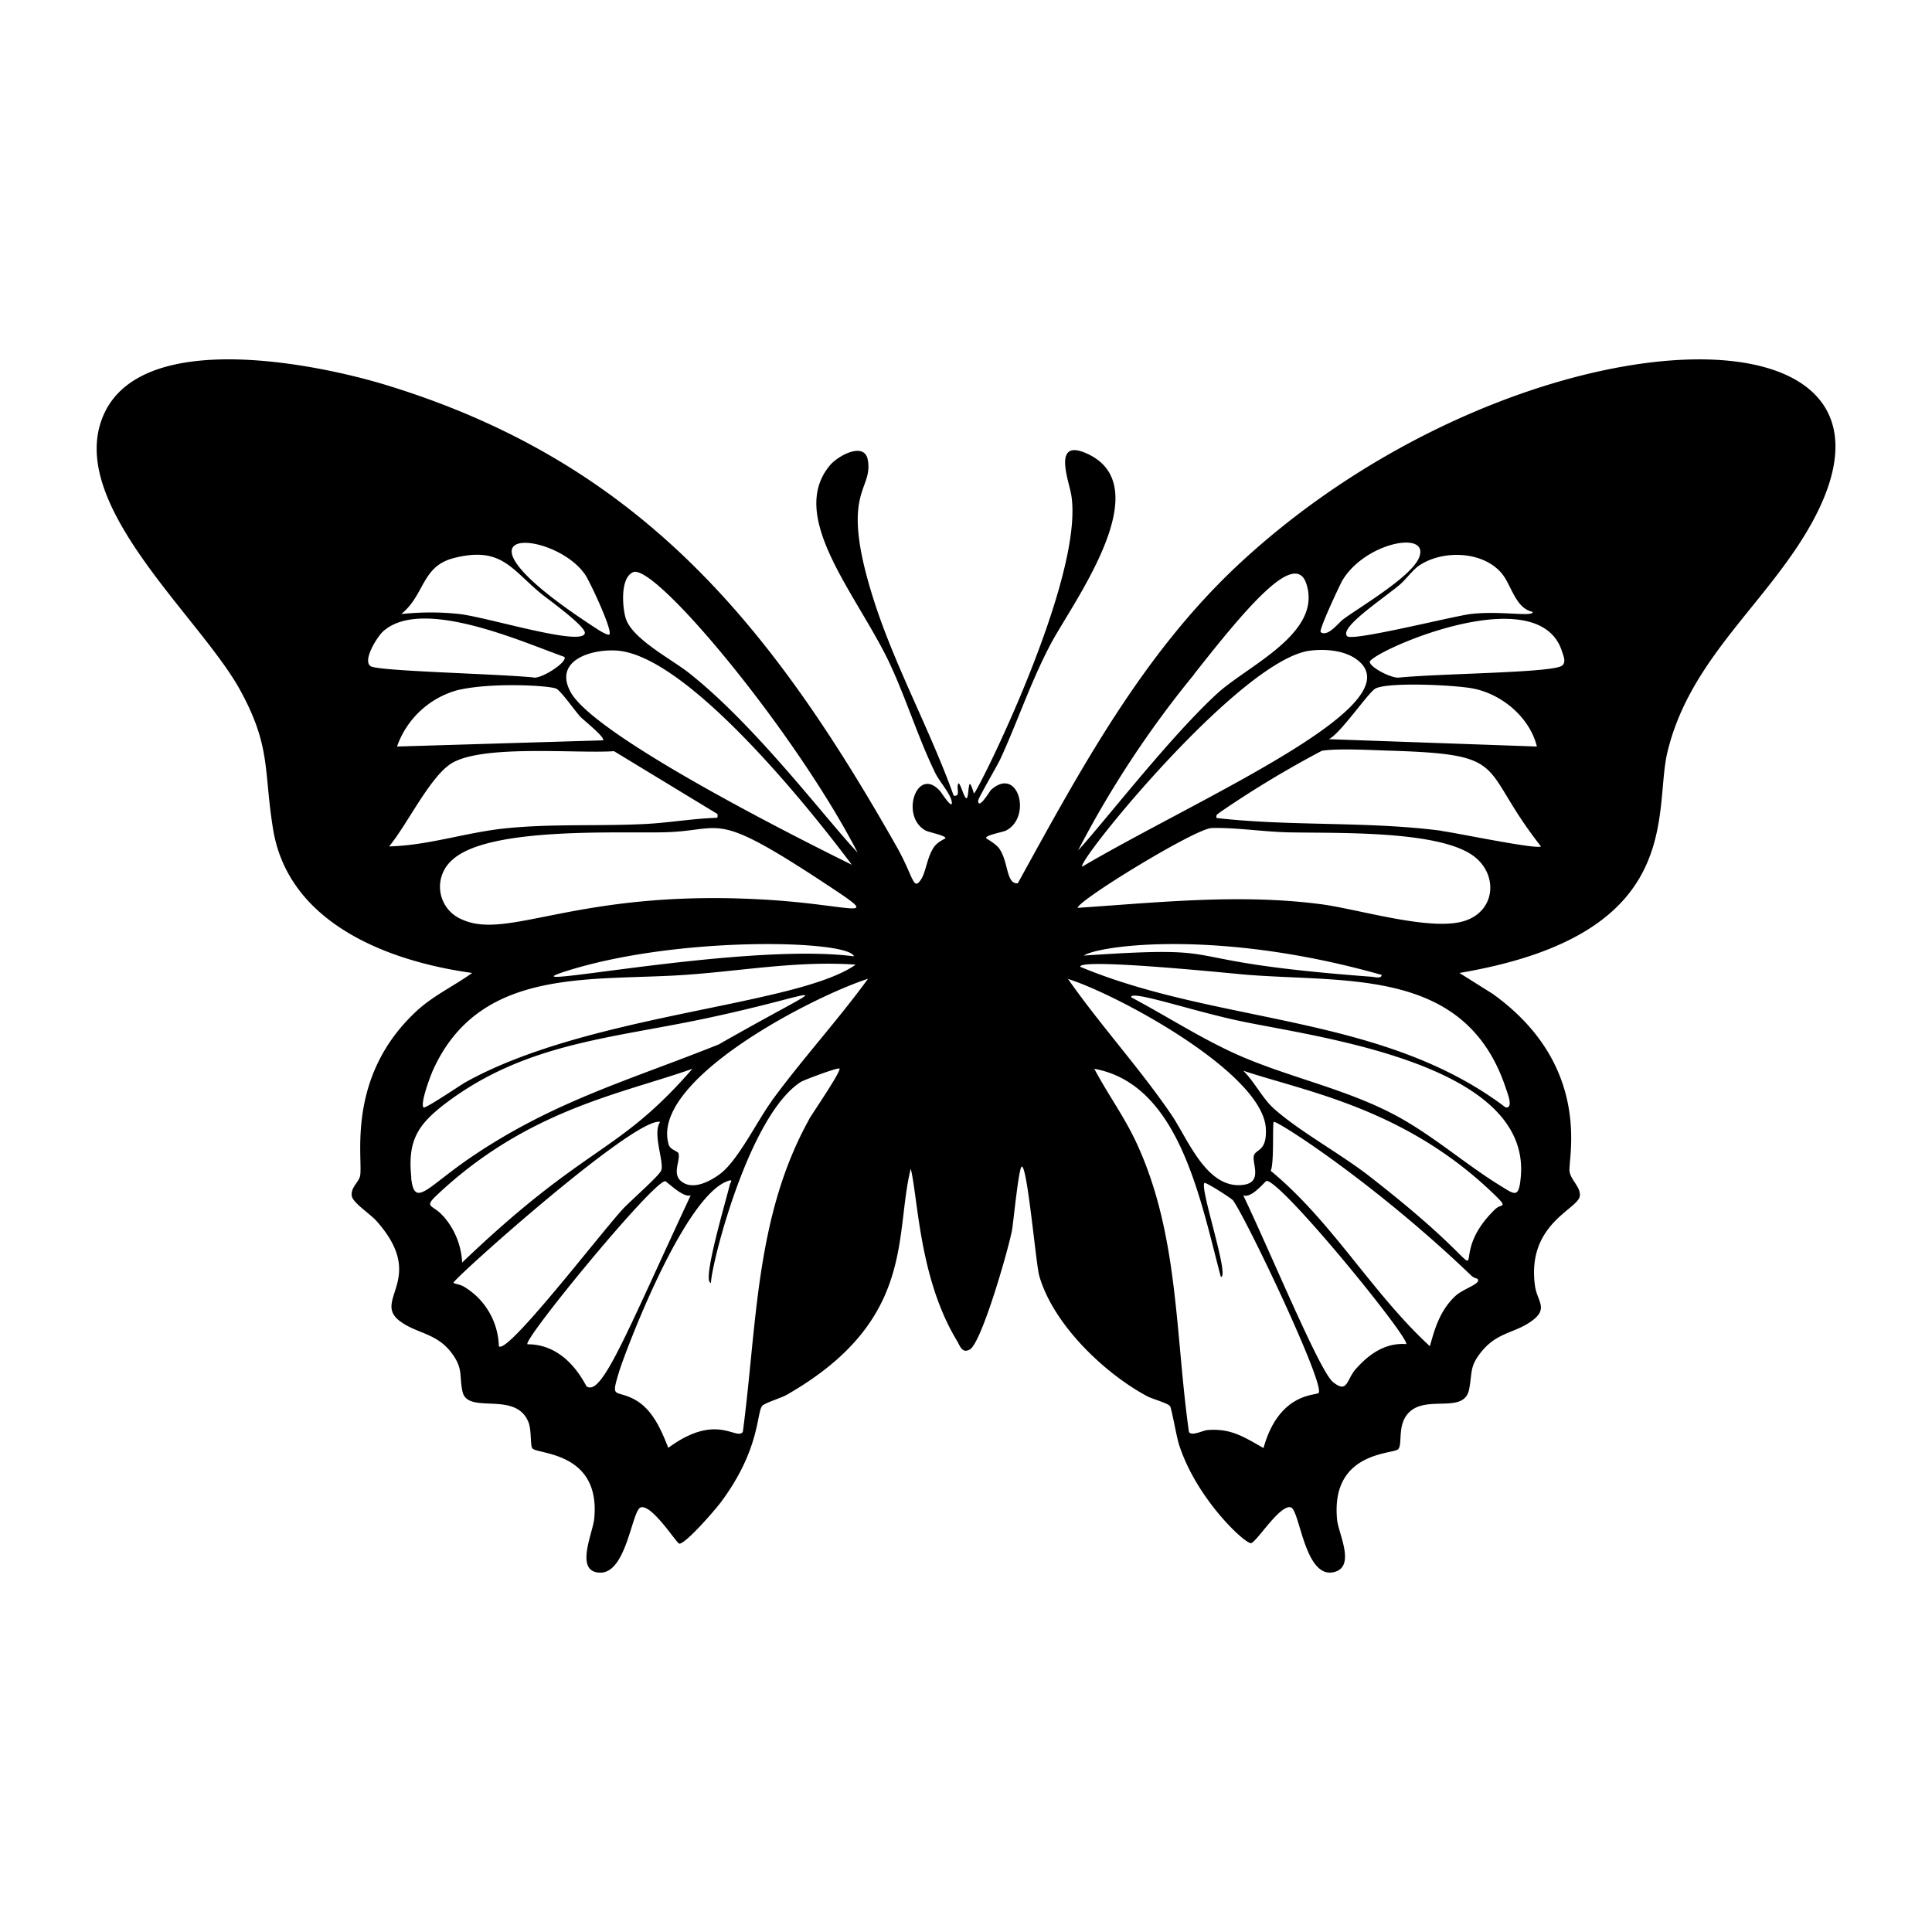
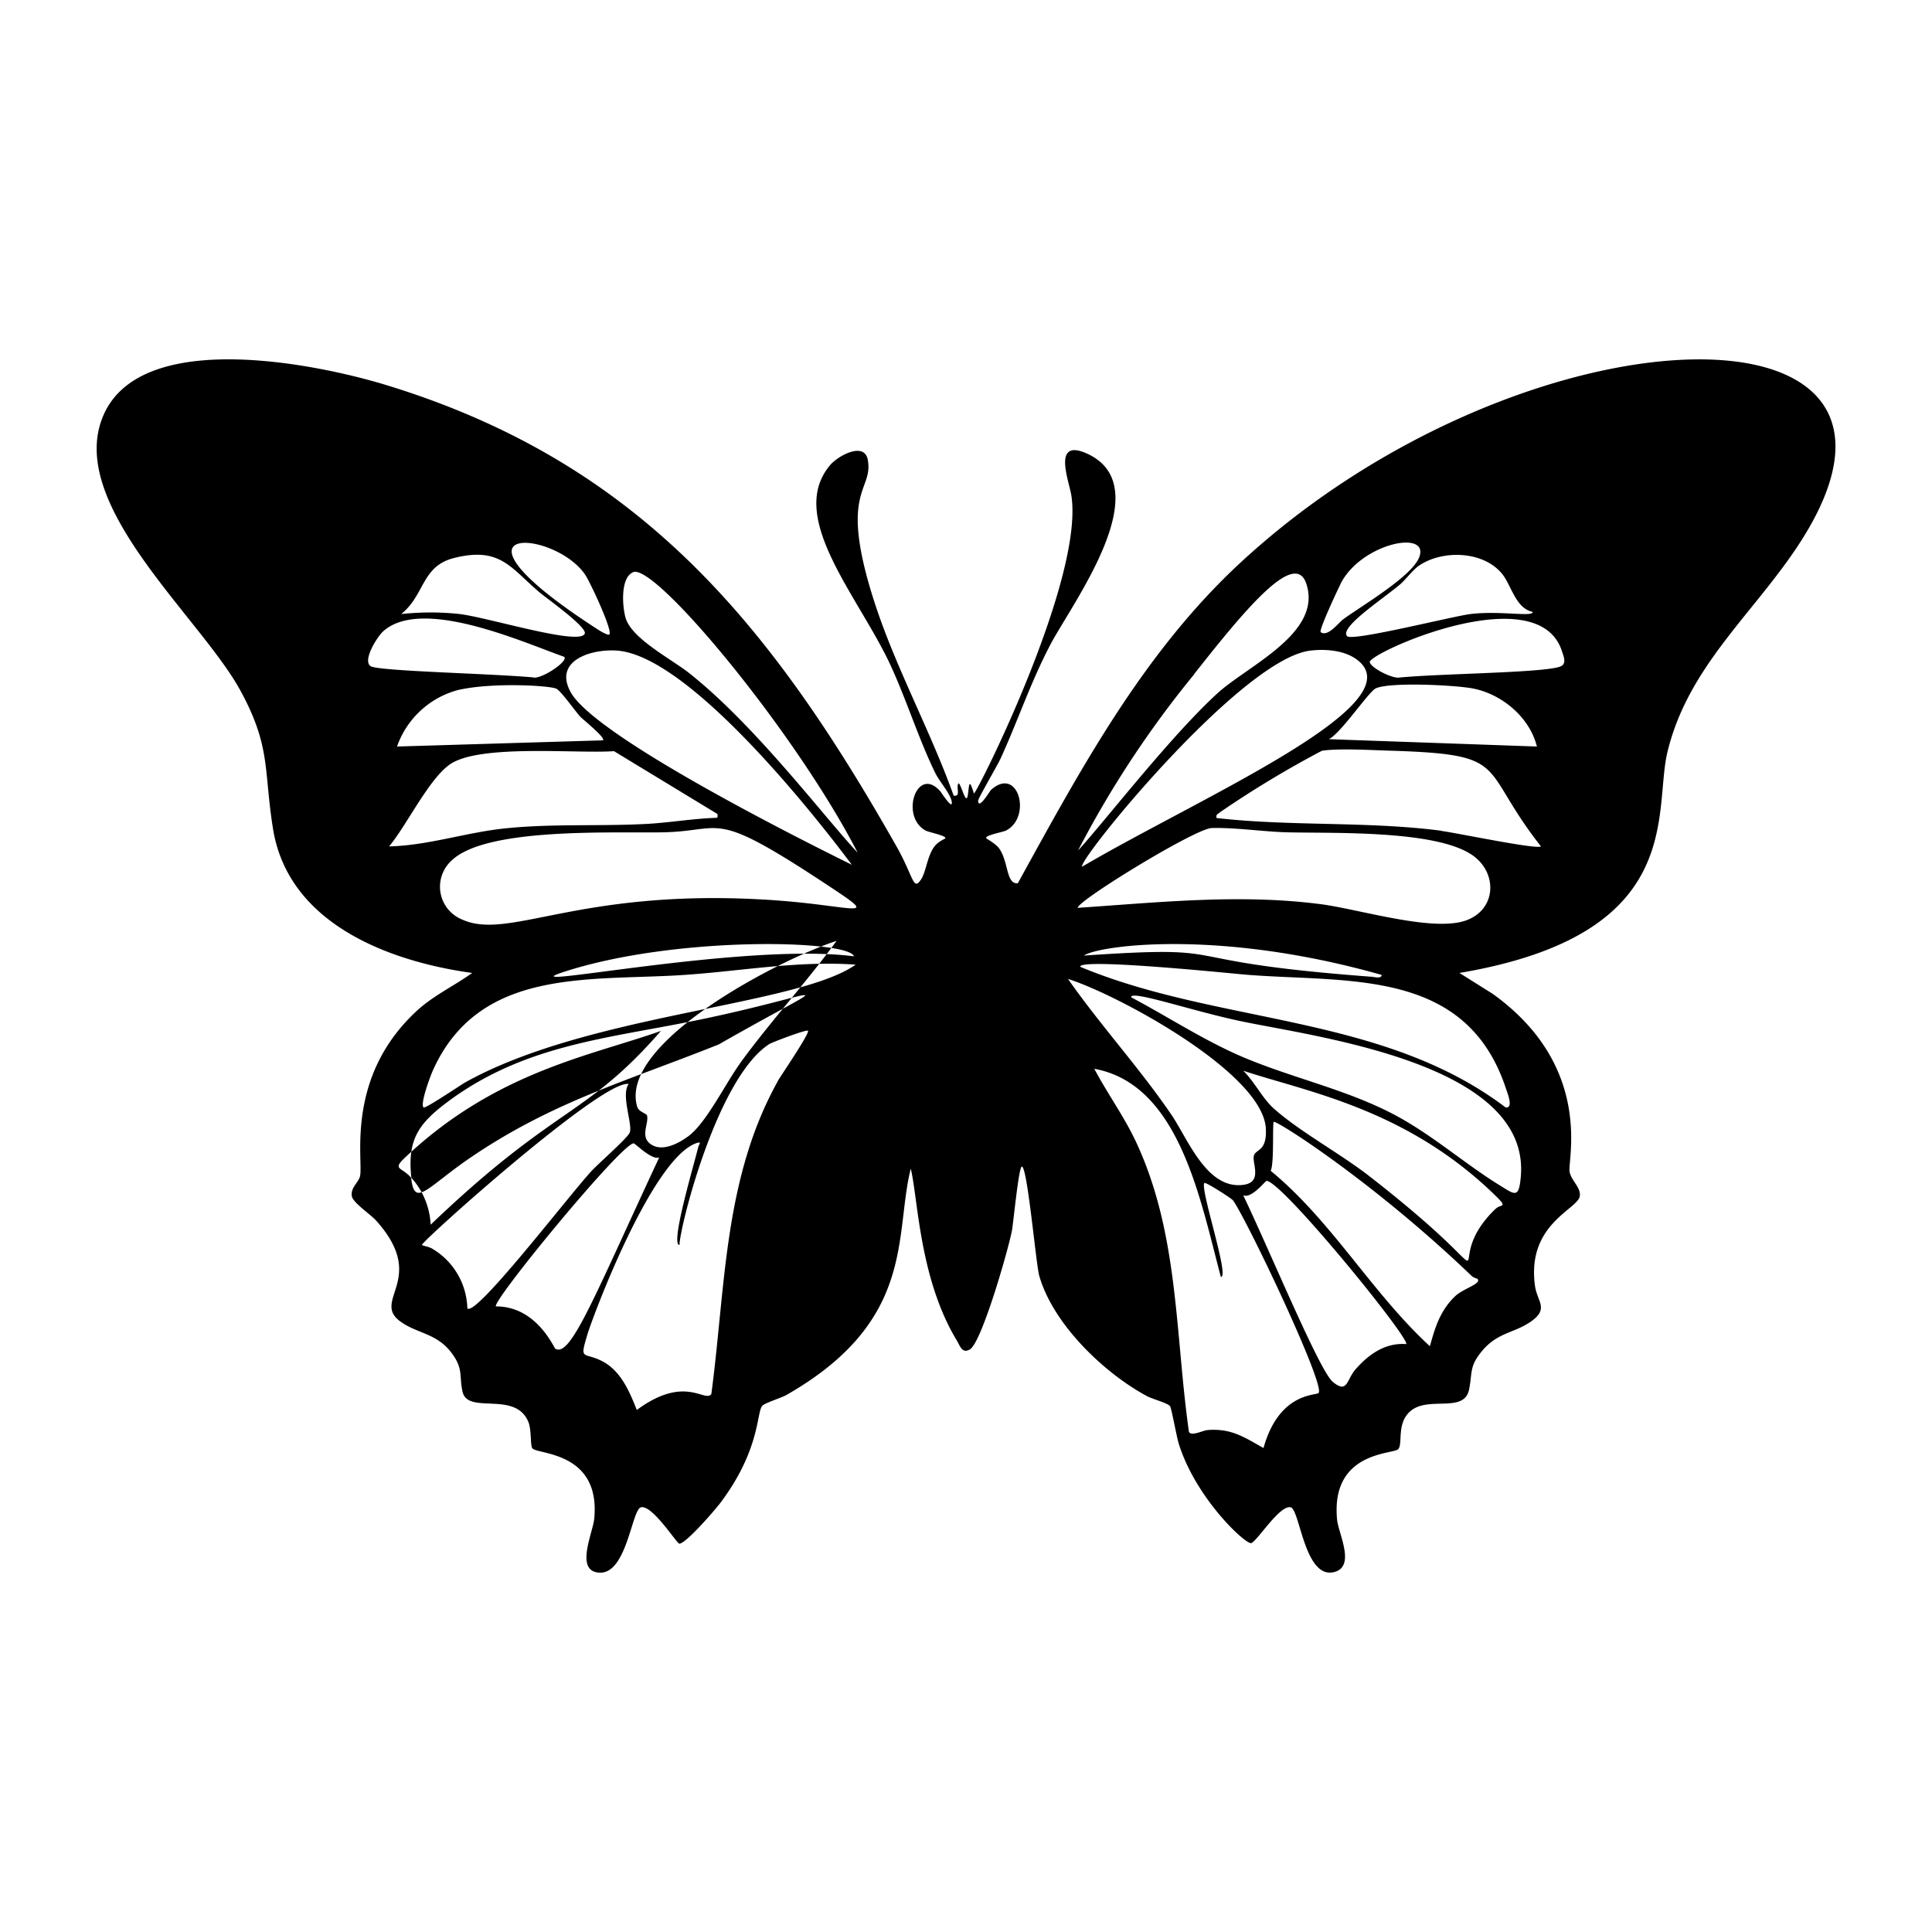
<svg xmlns="http://www.w3.org/2000/svg" viewBox="0 0 1000 1000">
-   <path d="M640.8 292.4c-49.6 46.4-81.6 106-114 164.8-6.1.5-4.7-11-9.6-18-2-2.7-6.5-5-6.7-5.3-1.1-1.5 8.6-3.2 10.2-4 13.6-7 6.3-33.8-7.8-21-.5.5-6.6 10.7-6.6 5.5 0-1.3 10.1-18.4 11.7-22 9-19.7 15.5-39.4 25.7-58.8 11.2-21.3 56.3-81.2 19.4-98.6-18.8-8.8-9.8 13.8-8.6 21.3 7 43.2-49.3 155.2-50.4 154.4-2.5-8-2.4-5-3.1.5-.9 6.4-3.3-4.8-4.8-5.8-1.7 1.8 1.5 7.2-2.6 6.4-12-33.6-30.4-67-41.2-100.8-18.5-57.6-.4-56.5-3.2-72.8-1.6-9.8-15.2-2.5-19.5 2.5-22.2 26.2 12.7 65.6 30 101 9 18.8 15.3 39.7 24.2 58 2 4.4 7.6 10.5 8.6 14.7 1.3 6.1-5.4-4.4-5.8-4.8-12-13.7-21.1 12.9-7.6 20.3 1.4.8 11 2.7 10.2 4-.2.3-3.8 1.7-5.7 4.3-3.8 5.2-4.2 13.1-7 17.2-4 5.8-3.7-1.5-12.4-17-65-114.7-132.5-198.8-264.3-239.1-36.7-11.2-128.8-30-147 17.2-17.6 45.5 50.7 103 71.4 140.7 16.1 29.4 12.1 41.3 17 71.7 7.8 49 59.6 68.7 103.1 74.7-9.2 6.6-19.5 11.4-28 19-37.7 34.2-28.4 77-30 86-.7 3.4-5 6-4.3 10.5.5 3.4 9.8 9.5 12.7 12.8 26.8 30-2.6 41 12.3 52 8.8 6.5 19 6 26.8 16.6 6 8.1 3.7 11.7 5.5 19.8 2.6 12.1 27.2-.6 34 15.5 1.8 4 1 12.2 2.1 13.8 2.2 3.3 35.3 1.4 32.1 36.2-.6 7.5-10.4 27.7 2.8 28.2 14 .6 16.6-32.5 21.3-33.8 5.8-1.6 18.5 18.6 19.9 18.8 3.3.2 19.4-18.4 22-22.1 20.1-27.3 17.9-46 21-49.3 1.6-1.6 10-4.1 12.7-5.7 67-38.4 55.5-82.6 64.1-117 3.8 15.5 4.4 56.6 23.7 88.7 1.8 2.9 2.8 7.3 7 4.8 6.2-4 20-52.3 21.7-61.6.7-3.7 3.5-33 5.1-33 2.9.1 7.3 50.4 9 56.5 7.1 25 33.5 50.4 55.9 62.4 2.6 1.4 10.5 3.5 11.8 5.1.8 1.1 3.4 16 4.6 19.7 9 28.5 34.9 52.3 37.5 51.2 3.4-1.5 14.8-20 20.4-18.5 4.7 1.3 7.1 36.6 22 33.6 11.9-2.5 2.8-19.7 2-27-3.6-35.7 29.1-34 31.6-36.7s-.9-13.1 6-19.4c9.3-8.6 28.1 1.2 30.7-11.5 1.8-9.2 0-12 7-20.3 7.9-9.2 16.2-8.9 24.6-14.6 10.1-6.8 3.6-10.5 2.5-18.8-4.4-32 22.2-39.5 23.2-46.4.6-4.6-4.5-8-5.3-12.7-1-6.4 12.4-54.5-39.8-92l-17.2-10.8c118.2-20 100.1-83.3 107.7-114.5 10.5-43.3 43.1-70.2 66.7-105.4 90.2-134.7-142-128.5-289 8.7m-313 3.7c11.7-4.2 84 82.9 116.1 145.2-16.6-17.5-52.9-66-87.7-93.3-9-7-29-17.4-32.3-27.9-1.8-5.7-3-21.4 4-24m-7.9 40.7c36.5 3.5 99 81.5 120.9 110.8-23.7-11.7-132.6-66-145.5-89.3-9.3-16.8 11.5-22.7 24.6-21.5m-8 46.4-106.5 3.2a46 46 0 0 1 31.4-29.2c17.5-4.1 47-2.4 50.9-.8 2.5 1 10 11.9 12.7 14.7 1.3 1.4 13.1 10.8 11.6 12.1m-9-85.4c2.4 3.7 14.1 28.5 12.3 30.6-.7.7-5.3-2.1-6.3-2.8-87-56.2-21.6-51.8-6-27.8m-68-9c23.9-6 29.2 5.2 44.4 18 3.6 3 24 17.5 23.2 21-1.6 6.9-50.2-8.3-65-10-10.2-1.1-19.8-1-30 0 12.3-9.9 10.4-24.8 27.4-29m-43.3 56c-4.3-3 3.5-15.3 6.5-18 20-18 71.8 5.4 93.8 13.2 2 2.6-12.6 12-16.3 10.6-22.1-2-80.1-3.2-84-5.8m40.7 51.1c15-11 65.9-5.7 85.3-7.1l53.5 32.5c.1.1.4 2.2-.5 2-12.4.4-24.7 2.6-37 3.2-23.8 1.2-47.9-.2-71.7 2.2-20.4 2-40.2 8.9-60.7 9.4 9-10.8 20.2-34.2 31.1-42.2m6.6 80a18.3 18.3 0 0 1-5-30.8c18.3-17 84-13.8 109.3-14.3 33-.7 24.1-13.2 89.7 30.5 22.7 15.2 6.2 6.8-38 4.3-96.3-5.5-131.8 21.4-156 10.3M442 495c-56.8-7.5-182.8 18.7-150 8 57.9-18.8 147.5-16.5 150-8m-217.7 58.5c24.6-53.7 82.5-45.4 131.6-49 29-2.1 57.8-7.3 87-5.2-30.5 21.5-138.4 25.3-202.2 61-2.3 1.3-20.7 13.8-21.5 12.9-1.8-2.1 3.7-16.7 5.1-19.7m-11.4 56c-2-19 3.2-27.3 17.6-38.3 41-31.1 85-33.6 133.5-43.8 65.2-13.7 72.3-23.5 8 13.2-46.5 18.6-85 29.3-127.2 57.7-23.7 15.9-30.2 27.5-32 11.3m16.3 19.6c-4.9-5.7-10-4-3.1-10.5 47-44.4 95.7-52.5 132.4-65.5-39.2 45-54.2 38.1-119.2 100.3a39 39 0 0 0-10-24.3m29 67.6a37 37 0 0 0-18.2-30.9c-1.9-1.1-4.3-1.3-5.3-1.9-1.4-.8 93.9-86.3 107-83.3-4.2 5.7 2.3 21.2.5 25.2-1.3 3-16.5 16.2-20 20.1-12.4 13.6-59.8 75.5-64 70.8m45.6 21c-.8-.5-9.7-22.1-30.8-22-2.5-2.3 65-84.5 71.3-84.4.8 0 9.3 8.8 13.2 7.3-33.4 71.6-45.8 103.7-53.7 99m115.1-138.5c-28 50.3-27 106.1-34.4 161.9-3.3 4.8-13.4-10.3-38.6 8.3-3.7-9.4-8.2-20.1-17.6-25.1-10-5.3-12.3.3-7.8-14.5 2.9-9.4 33.4-91.1 56.5-98.6 2.7-.9 1 1 .8 1.8-2.5 10.2-14.7 51-9.8 51 0-8.6 19.3-86.5 46.5-104 1.6-1 19.4-7.7 20-6.9 1 1.3-13.6 22.6-15.6 26m-19.6-9c-7.5 10.3-17.4 30.7-26.7 37.6-4.9 3.6-13 8-18.9 4.5-6.6-3.9-1.4-11-2.5-15.2-.3-1.2-4.3-1.8-5.1-4.6-9.8-33 73.6-76.2 103.2-85.8-15.8 21.7-34.2 41.7-50 63.4M778 297.7c4.5 6.1 6.7 17.2 15.3 19 .5 2.8-16.6-.7-32 1.1-8.7 1-61.3 14.3-64 11.5-4.2-4.3 16.9-18.2 26.9-26.4 3.5-2.9 6.6-7.5 10.1-10 12.4-8.6 34.3-7.8 43.7 4.8m-83.4 3.1c11.5-19.9 44.9-26.4 40.1-12.7-3.4 10-30 25.5-39.4 32.4-2.5 1.8-8 9.4-11.7 6.7-1.2-.9 9.8-24.2 11-26.4m7.3 40.3c32.4 23-81 71.7-141.8 107.5-2.6-3 81.8-107 117.8-111.8 7.7-1 17.5-.3 24 4.3m10.2 15.2c7.3-3.4 41.5-1.7 50.5.1 15 3 29.2 15 32.9 30l-107.7-3.8c6.2-3 20.7-24.7 24.3-26.3m-94-7.4c27.3-34.7 52.4-64.6 58.1-46.6 8.2 25.4-30 42-46 56.5-24.7 22.6-59 67.1-72.2 81.4a524 524 0 0 1 60.2-91.3m-65.4 157.8c25.5 8 101 48.7 102.4 77.5.6 12-5.2 10.4-6.2 14-1 3.8 4.5 13.5-5 15-19.2 3-29-23.4-37.6-36.1-16.4-24.1-36.9-46.5-53.6-70.4M682.5 721c-1.2 1.4-20.5-.4-28.5 28.5-10-5.6-16.7-10.3-29-9.3-2.5.2-8.1 3.3-9.6 1-7.2-50.7-5.2-102-27-149.3-6.3-13.7-15-25.5-22-38.7 44 8 54.8 67.6 65.5 107.7 4.8.6-11-46-8.5-48.6.6-.6 13.5 7.6 14.8 9 7.2 10 48 95.8 44.3 99.7m45.4-25.3c-11-.8-19.5 5.3-26.4 13.2-4.6 5.4-4 12.6-11.6 6.4-7-5.8-32.1-66.7-46.4-96.6 4.4 1.8 11.4-7.5 12.1-7.5 8.2.5 73.4 80.5 72.3 84.5m25.3-24.8c-8.6 8.1-11 18.7-13.1 25.9-30.1-27.7-50.6-64.6-82.4-90.8 1.9-3.7.8-24.4 1.6-25.3 1-1.2 51.4 30.8 102.4 79.7 1 1 3 1.4 3.1 1.6 2.1 2.5-7.4 4.9-11.6 8.9m21.1-45.4c-33 31.4 15 46-65-16.3-15-11.8-36-23.1-49.5-35-6.2-5.3-10.3-14.1-16.3-20 32.7 10.9 84.6 19.6 130.9 65 6.2 6.1 2.3 4 0 6.3m12.7-15.8c-1 10.6-3.1 8.6-10.4 4.1-18.9-11.6-35.6-26.7-55.7-37.2-25.5-13.3-54-19-80.3-30.6-19.1-8.5-36.7-20-55.2-29.8-.6-4 30.6 6.8 56 12.2 38.8 8.3 151.7 21.7 145.6 81.3m-7.6-46.2c.8 2.4 4 10.3-.2 9.7-63.9-48.4-148.6-42.9-220.2-72.8-.6-4.8 82.3 3.9 87.1 4.2 52.3 4 112.8-3.3 133.3 58.9M561 494.6c7.6-5.2 69.5-14 154.1 10 .2 2-3.5 1.2-4.7 1-111.5-8.3-65.6-16.7-149.4-11m198.1-18.3c-17.2 6.5-56.4-6-76.3-8.4-41.6-5.3-83.3-.8-125 2-.1-3.7 60.8-41 69.3-41.3 11.6-.4 27 1.9 39 2.2 23.6.6 76.7-1.3 95.8 11.7 13.3 9 12.8 28-2.8 33.8m-13-46.3c-38.3-5-77.9-2.2-116.4-6.6-.5-2 .8-2 1.8-3a531 531 0 0 1 52.7-31.8c8-1.3 24.8-.4 33.7-.1 65.3 1.9 46.6 7.5 79.7 49.6-2.3 1.7-44.7-7.2-51.5-8m61.2-85c-9.6 3.2-61.1 3.5-83.1 5.6-3.6.6-14.7-5-15.2-8-.8-4.5 85.8-43.8 99.2-6.4 1 3.2 3.2 7.5-.9 8.8" />
+   <path d="M640.8 292.4c-49.6 46.4-81.6 106-114 164.8-6.1.5-4.7-11-9.6-18-2-2.7-6.5-5-6.7-5.3-1.1-1.5 8.6-3.2 10.2-4 13.6-7 6.3-33.8-7.8-21-.5.5-6.6 10.7-6.6 5.5 0-1.3 10.1-18.4 11.7-22 9-19.7 15.5-39.4 25.7-58.8 11.2-21.3 56.3-81.2 19.4-98.6-18.8-8.8-9.8 13.8-8.6 21.3 7 43.2-49.3 155.2-50.4 154.4-2.5-8-2.4-5-3.1.5-.9 6.4-3.3-4.8-4.8-5.8-1.7 1.8 1.5 7.2-2.6 6.4-12-33.6-30.4-67-41.2-100.8-18.5-57.6-.4-56.5-3.2-72.8-1.6-9.8-15.2-2.5-19.5 2.5-22.2 26.2 12.7 65.6 30 101 9 18.8 15.3 39.7 24.2 58 2 4.4 7.6 10.5 8.6 14.7 1.3 6.1-5.4-4.4-5.8-4.8-12-13.7-21.1 12.9-7.6 20.3 1.4.8 11 2.7 10.2 4-.2.3-3.8 1.7-5.7 4.3-3.8 5.2-4.2 13.1-7 17.2-4 5.8-3.7-1.5-12.4-17-65-114.7-132.5-198.8-264.3-239.1-36.7-11.2-128.8-30-147 17.2-17.6 45.5 50.7 103 71.4 140.7 16.1 29.4 12.1 41.3 17 71.7 7.8 49 59.6 68.7 103.1 74.7-9.2 6.6-19.5 11.4-28 19-37.7 34.2-28.4 77-30 86-.7 3.4-5 6-4.3 10.5.5 3.4 9.8 9.5 12.7 12.8 26.8 30-2.6 41 12.3 52 8.8 6.5 19 6 26.8 16.6 6 8.1 3.7 11.7 5.5 19.8 2.6 12.1 27.2-.6 34 15.5 1.8 4 1 12.2 2.1 13.8 2.2 3.3 35.3 1.4 32.1 36.2-.6 7.5-10.4 27.7 2.8 28.2 14 .6 16.6-32.5 21.3-33.8 5.8-1.6 18.5 18.6 19.9 18.8 3.3.2 19.4-18.4 22-22.1 20.1-27.3 17.9-46 21-49.3 1.6-1.6 10-4.1 12.7-5.7 67-38.4 55.5-82.6 64.1-117 3.8 15.5 4.4 56.6 23.7 88.7 1.8 2.9 2.8 7.3 7 4.8 6.2-4 20-52.3 21.7-61.6.7-3.7 3.5-33 5.1-33 2.9.1 7.3 50.4 9 56.5 7.1 25 33.5 50.4 55.9 62.4 2.6 1.4 10.5 3.5 11.8 5.1.8 1.1 3.4 16 4.6 19.7 9 28.5 34.9 52.3 37.5 51.2 3.4-1.5 14.8-20 20.4-18.5 4.7 1.3 7.1 36.6 22 33.6 11.9-2.5 2.8-19.7 2-27-3.6-35.7 29.1-34 31.6-36.7s-.9-13.1 6-19.4c9.3-8.6 28.1 1.2 30.7-11.5 1.8-9.2 0-12 7-20.3 7.9-9.2 16.2-8.9 24.6-14.6 10.1-6.8 3.6-10.5 2.5-18.8-4.4-32 22.2-39.5 23.2-46.4.6-4.6-4.5-8-5.3-12.7-1-6.4 12.4-54.5-39.8-92l-17.2-10.8c118.2-20 100.1-83.3 107.7-114.5 10.5-43.3 43.1-70.2 66.7-105.4 90.2-134.7-142-128.5-289 8.7m-313 3.7c11.7-4.2 84 82.9 116.1 145.2-16.6-17.5-52.9-66-87.7-93.3-9-7-29-17.4-32.3-27.9-1.8-5.7-3-21.4 4-24m-7.9 40.7c36.5 3.5 99 81.5 120.9 110.8-23.7-11.7-132.6-66-145.5-89.3-9.3-16.8 11.5-22.7 24.6-21.5m-8 46.4-106.5 3.2a46 46 0 0 1 31.4-29.2c17.5-4.1 47-2.4 50.9-.8 2.5 1 10 11.9 12.7 14.7 1.3 1.4 13.1 10.8 11.6 12.1m-9-85.4c2.4 3.7 14.1 28.5 12.3 30.6-.7.7-5.3-2.1-6.3-2.8-87-56.2-21.6-51.8-6-27.8m-68-9c23.9-6 29.2 5.2 44.4 18 3.6 3 24 17.5 23.2 21-1.6 6.9-50.2-8.3-65-10-10.2-1.1-19.8-1-30 0 12.3-9.9 10.4-24.8 27.4-29m-43.3 56c-4.3-3 3.5-15.3 6.5-18 20-18 71.8 5.4 93.8 13.2 2 2.6-12.6 12-16.3 10.6-22.1-2-80.1-3.2-84-5.8m40.7 51.1c15-11 65.9-5.7 85.3-7.1l53.5 32.5c.1.1.4 2.2-.5 2-12.4.4-24.7 2.6-37 3.2-23.8 1.2-47.9-.2-71.7 2.2-20.4 2-40.2 8.9-60.7 9.4 9-10.8 20.2-34.2 31.1-42.2m6.6 80a18.3 18.3 0 0 1-5-30.8c18.3-17 84-13.8 109.3-14.3 33-.7 24.1-13.2 89.7 30.5 22.7 15.2 6.2 6.8-38 4.3-96.3-5.5-131.8 21.4-156 10.3M442 495c-56.8-7.5-182.8 18.7-150 8 57.9-18.8 147.5-16.5 150-8m-217.7 58.5c24.6-53.7 82.5-45.4 131.6-49 29-2.1 57.8-7.3 87-5.2-30.5 21.5-138.4 25.3-202.2 61-2.3 1.3-20.7 13.8-21.5 12.9-1.8-2.1 3.7-16.7 5.1-19.7m-11.4 56c-2-19 3.2-27.3 17.6-38.3 41-31.1 85-33.6 133.5-43.8 65.2-13.7 72.3-23.5 8 13.2-46.5 18.6-85 29.3-127.2 57.7-23.7 15.9-30.2 27.5-32 11.3c-4.9-5.7-10-4-3.1-10.5 47-44.4 95.7-52.5 132.4-65.5-39.2 45-54.2 38.1-119.2 100.3a39 39 0 0 0-10-24.3m29 67.6a37 37 0 0 0-18.2-30.9c-1.9-1.1-4.3-1.3-5.3-1.9-1.4-.8 93.9-86.3 107-83.3-4.2 5.7 2.3 21.2.5 25.2-1.3 3-16.5 16.2-20 20.1-12.4 13.6-59.8 75.5-64 70.8m45.6 21c-.8-.5-9.7-22.1-30.8-22-2.5-2.3 65-84.5 71.3-84.4.8 0 9.3 8.8 13.2 7.3-33.4 71.6-45.8 103.7-53.7 99m115.1-138.5c-28 50.3-27 106.1-34.4 161.9-3.3 4.8-13.4-10.3-38.6 8.3-3.7-9.4-8.2-20.1-17.6-25.1-10-5.3-12.3.3-7.8-14.5 2.9-9.4 33.4-91.1 56.5-98.6 2.7-.9 1 1 .8 1.8-2.5 10.2-14.7 51-9.8 51 0-8.6 19.3-86.5 46.5-104 1.6-1 19.4-7.7 20-6.9 1 1.3-13.6 22.6-15.6 26m-19.6-9c-7.5 10.3-17.4 30.7-26.7 37.6-4.9 3.6-13 8-18.9 4.5-6.6-3.9-1.4-11-2.5-15.2-.3-1.2-4.3-1.8-5.1-4.6-9.8-33 73.6-76.2 103.2-85.8-15.8 21.7-34.2 41.7-50 63.4M778 297.7c4.5 6.1 6.7 17.2 15.3 19 .5 2.8-16.6-.7-32 1.1-8.7 1-61.3 14.3-64 11.5-4.2-4.3 16.9-18.2 26.9-26.4 3.5-2.9 6.6-7.5 10.1-10 12.4-8.6 34.3-7.8 43.7 4.8m-83.4 3.1c11.5-19.9 44.9-26.4 40.1-12.7-3.4 10-30 25.5-39.4 32.4-2.5 1.8-8 9.4-11.7 6.7-1.2-.9 9.8-24.2 11-26.4m7.3 40.3c32.4 23-81 71.7-141.8 107.5-2.6-3 81.8-107 117.8-111.8 7.7-1 17.5-.3 24 4.3m10.2 15.2c7.3-3.4 41.5-1.7 50.5.1 15 3 29.2 15 32.9 30l-107.7-3.8c6.2-3 20.7-24.7 24.3-26.3m-94-7.4c27.3-34.7 52.4-64.6 58.1-46.6 8.2 25.4-30 42-46 56.5-24.7 22.6-59 67.1-72.2 81.4a524 524 0 0 1 60.2-91.3m-65.4 157.8c25.5 8 101 48.7 102.4 77.5.6 12-5.2 10.4-6.2 14-1 3.8 4.5 13.5-5 15-19.2 3-29-23.4-37.6-36.1-16.4-24.1-36.9-46.5-53.6-70.4M682.5 721c-1.2 1.4-20.5-.4-28.5 28.5-10-5.6-16.7-10.3-29-9.3-2.5.2-8.1 3.3-9.6 1-7.2-50.7-5.2-102-27-149.3-6.3-13.7-15-25.5-22-38.7 44 8 54.8 67.6 65.5 107.7 4.8.6-11-46-8.5-48.6.6-.6 13.5 7.6 14.8 9 7.2 10 48 95.8 44.3 99.7m45.4-25.3c-11-.8-19.5 5.3-26.4 13.2-4.6 5.4-4 12.6-11.6 6.4-7-5.8-32.1-66.7-46.4-96.6 4.4 1.8 11.4-7.5 12.1-7.5 8.2.5 73.4 80.5 72.3 84.5m25.3-24.8c-8.6 8.1-11 18.7-13.1 25.9-30.1-27.7-50.6-64.6-82.4-90.8 1.9-3.7.8-24.4 1.6-25.3 1-1.2 51.4 30.8 102.4 79.7 1 1 3 1.4 3.1 1.6 2.1 2.5-7.4 4.9-11.6 8.9m21.1-45.4c-33 31.4 15 46-65-16.3-15-11.8-36-23.1-49.5-35-6.2-5.3-10.3-14.1-16.3-20 32.7 10.9 84.6 19.6 130.9 65 6.2 6.1 2.3 4 0 6.3m12.7-15.8c-1 10.6-3.1 8.6-10.4 4.1-18.9-11.6-35.6-26.7-55.7-37.2-25.5-13.3-54-19-80.3-30.6-19.1-8.5-36.7-20-55.2-29.8-.6-4 30.6 6.8 56 12.2 38.8 8.3 151.7 21.7 145.6 81.3m-7.6-46.2c.8 2.4 4 10.3-.2 9.7-63.9-48.4-148.6-42.9-220.2-72.8-.6-4.8 82.3 3.9 87.1 4.2 52.3 4 112.8-3.3 133.3 58.9M561 494.6c7.6-5.2 69.5-14 154.1 10 .2 2-3.5 1.2-4.7 1-111.5-8.3-65.6-16.7-149.4-11m198.1-18.3c-17.2 6.5-56.4-6-76.3-8.4-41.6-5.3-83.3-.8-125 2-.1-3.7 60.8-41 69.3-41.3 11.6-.4 27 1.9 39 2.2 23.6.6 76.7-1.3 95.8 11.7 13.3 9 12.8 28-2.8 33.8m-13-46.3c-38.3-5-77.9-2.2-116.4-6.6-.5-2 .8-2 1.8-3a531 531 0 0 1 52.7-31.8c8-1.3 24.8-.4 33.7-.1 65.3 1.9 46.6 7.5 79.7 49.6-2.3 1.7-44.7-7.2-51.5-8m61.2-85c-9.6 3.2-61.1 3.5-83.1 5.6-3.6.6-14.7-5-15.2-8-.8-4.5 85.8-43.8 99.2-6.4 1 3.2 3.2 7.5-.9 8.8" />
</svg>